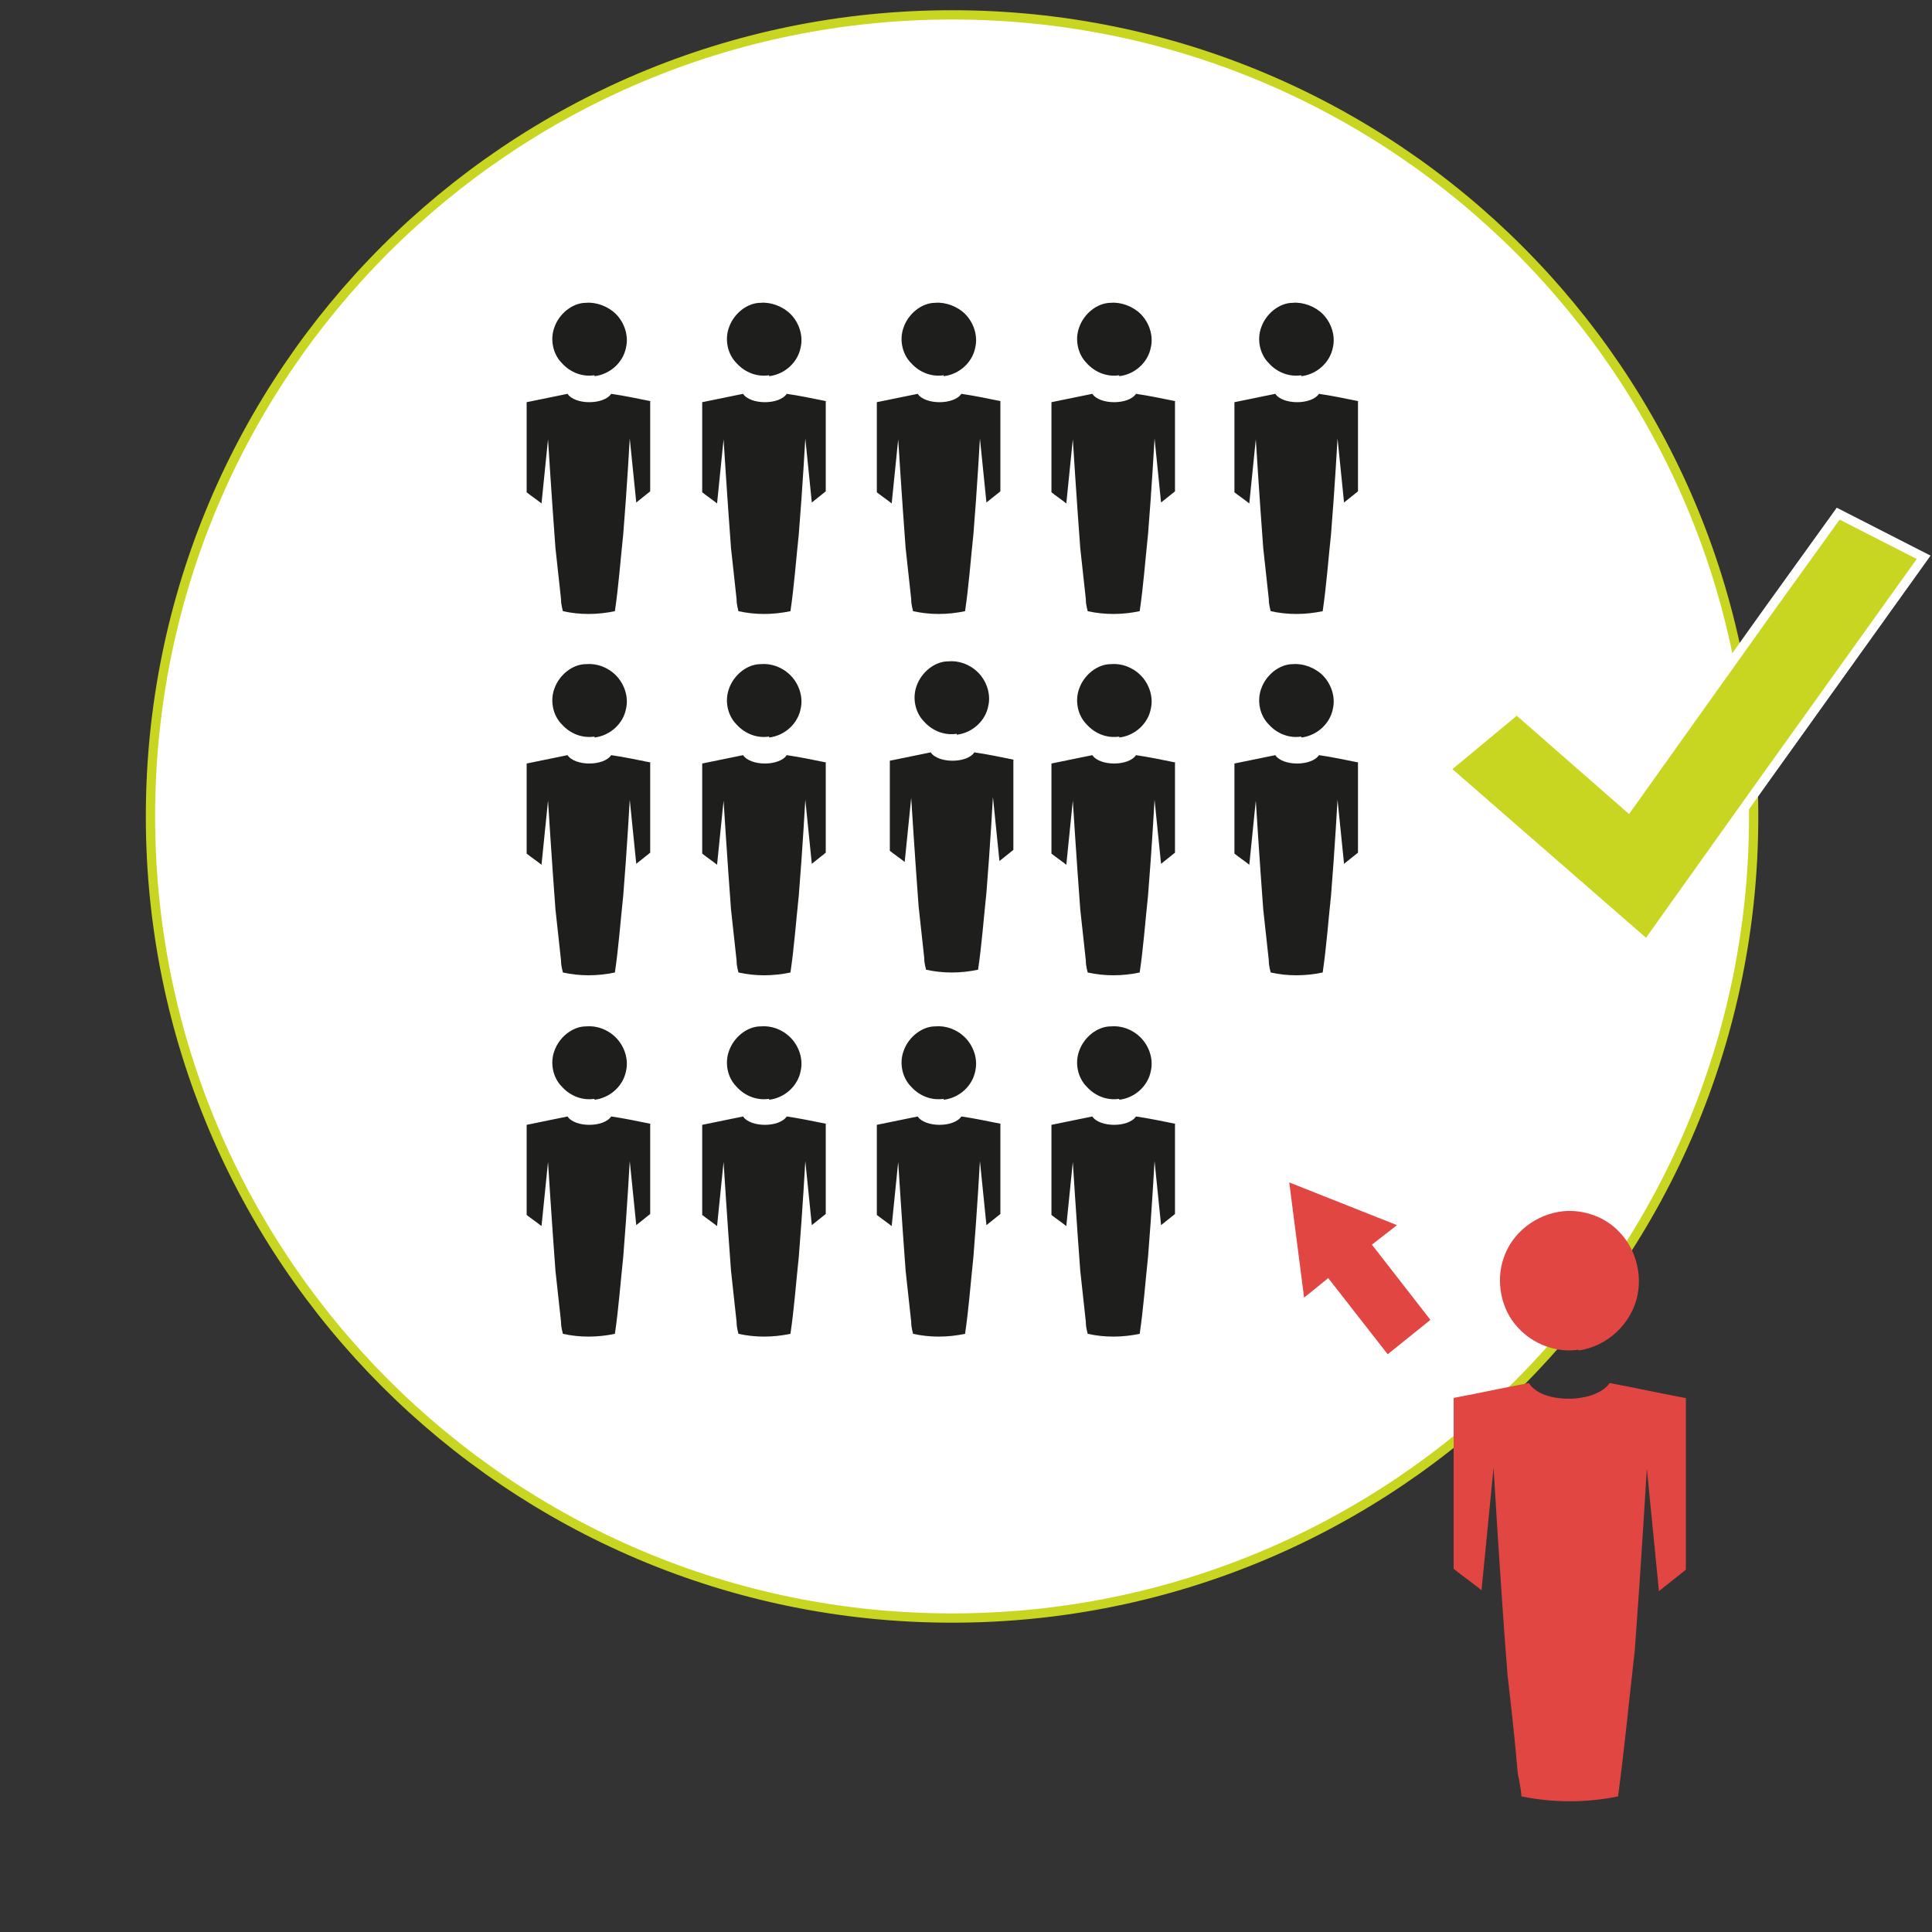
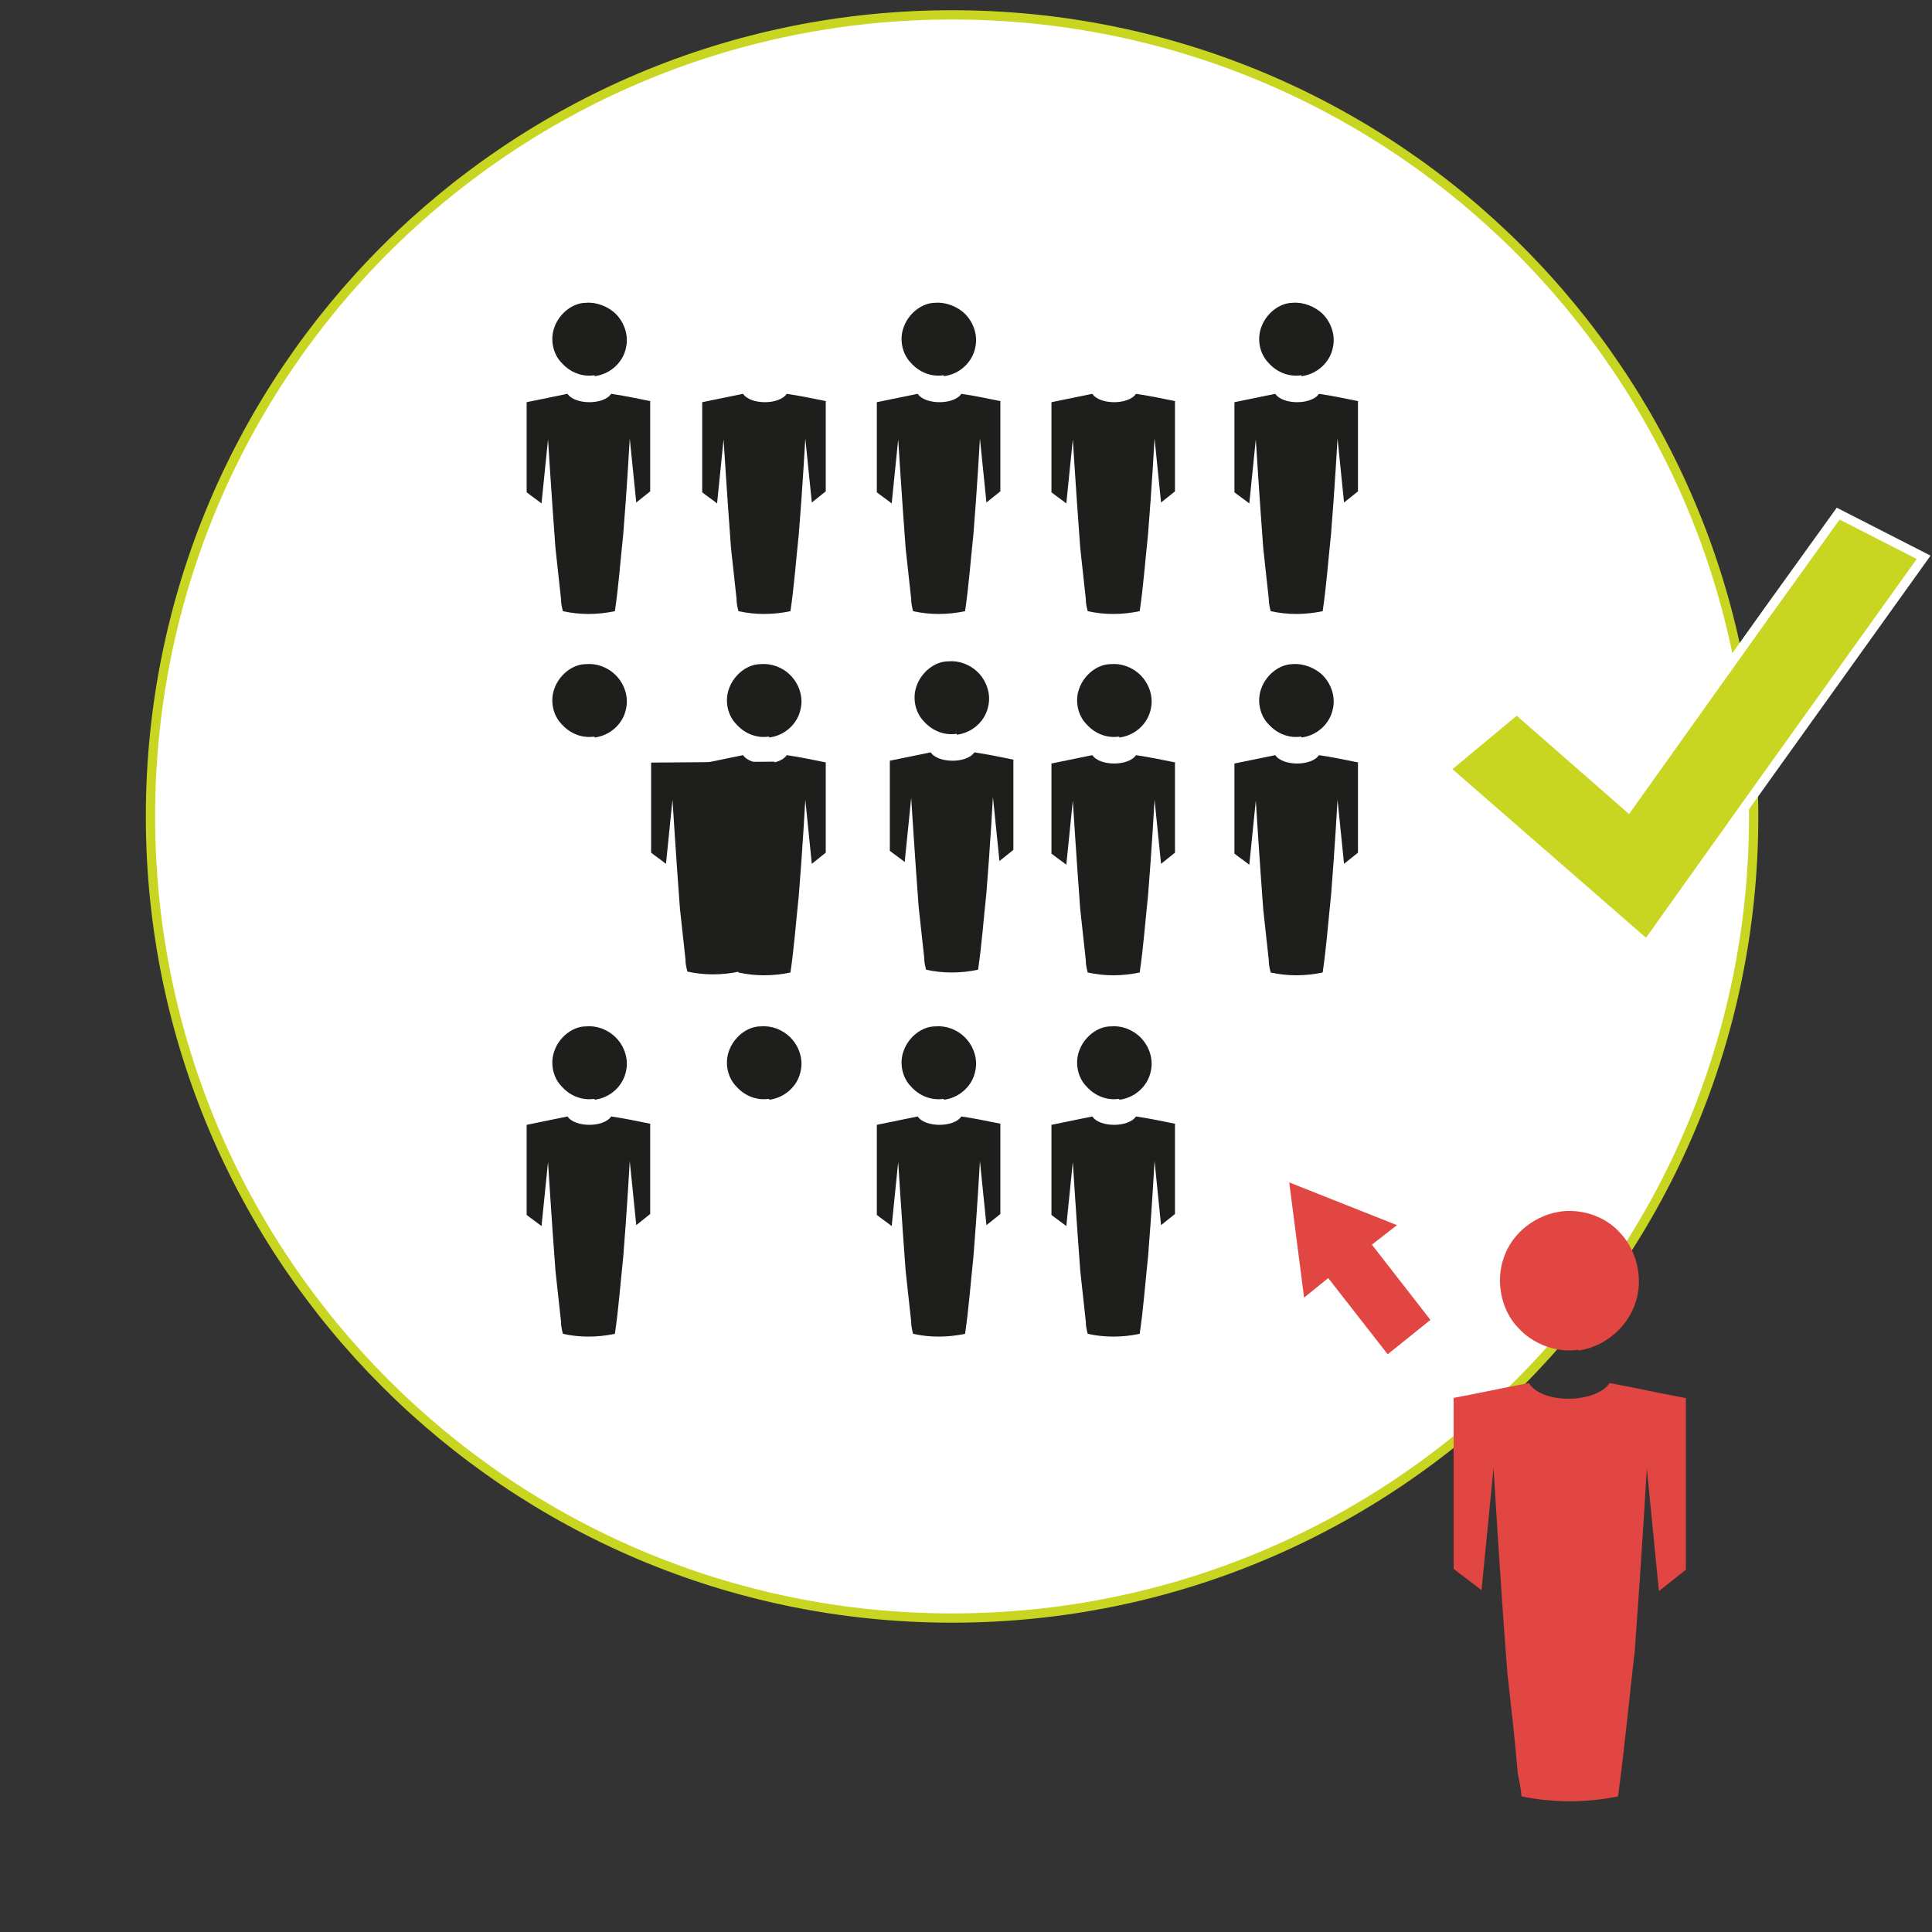
<svg xmlns="http://www.w3.org/2000/svg" id="Calque_1" version="1.1" viewBox="0 0 208 208">
  <rect x="0" y="0" width="208" height="208" fill="#333333" stroke="none" />
  <defs>
    <style>
      .st0 {
        fill: #fff;
      }

      .st1 {
        stroke: #fff;
        stroke-miterlimit: 10;
      }

      .st1, .st2 {
        fill: none;
      }

      .st3 {
        fill: #e24642;
      }

      .st4 {
        fill: #c8d521;
      }

      .st2 {
        stroke: #c8d521;
      }

      .st5 {
        fill: #1e1e1c;
      }
    </style>
  </defs>
  <path class="st0" d="M102.5,1.6C54.8,1.6,16.2,40.2,16.2,87.9s38.6,86.3,86.3,86.3,86.3-38.6,86.3-86.3S150.2,1.6,102.5,1.6Z" />
  <path class="st2" d="M16.2,87.9c0,47.6,38.6,86.3,86.3,86.3s86.3-38.6,86.3-86.3S150.2,1.6,102.5,1.6,16.2,40.2,16.2,87.9" />
  <g>
    <path class="st3" d="M169.9,145.4c3.1-.4,5.8-2.9,6.4-6,.5-2.4-.3-5.1-2-6.8-1.5-1.6-3.8-2.4-6-2.2-2.9.3-5.5,2.3-6.4,5-.9,2.5-.3,5.6,1.5,7.5,1.6,1.8,4.2,2.8,6.6,2.4" />
    <path class="st3" d="M181.4,150.5c-2.7-.5-5.4-1.1-8.1-1.6-1.5,2.2-7.3,2.3-8.7,0-2.7.5-5.4,1.1-8.1,1.6v18.4c1,.8,2,1.5,3,2.3l1.3-13.2s.7,12.2,1.5,22.3c.4,3.5.8,7,1.1,10.6.3,1.4.4,2.3.4,2.5,3.4.7,7,.7,10.4,0,.7-5.2,1.2-10.5,1.8-15.7.7-9.4,1.3-19.6,1.3-19.6l1.3,13.2c1-.8,1.9-1.5,2.9-2.3v-18.5" />
    <g>
-       <path class="st5" d="M82.8,40.5c1.7-.2,3.1-1.5,3.4-3.1.3-1.3-.2-2.7-1.1-3.6-.8-.8-2.1-1.3-3.2-1.2-1.5,0-2.9,1.2-3.4,2.6-.5,1.3-.2,2.9.8,3.9.9,1,2.2,1.5,3.5,1.3" />
      <path class="st5" d="M89,43.2c-1.5-.3-2.9-.6-4.3-.8-.8,1.2-3.9,1.2-4.7,0-1.5.3-2.9.6-4.4.9v9.7c.5.4,1.1.8,1.6,1.2l.7-6.9s.4,6.4.8,11.7c.2,1.8.4,3.7.6,5.5,0,.7.2,1.2.2,1.3,1.8.4,3.7.4,5.6,0,.4-2.7.6-5.5.9-8.3.4-4.9.7-10.3.7-10.3l.7,6.9c.5-.4,1-.8,1.5-1.2v-9.7" />
      <path class="st5" d="M64,40.5c1.7-.2,3.1-1.5,3.4-3.1.3-1.3-.2-2.7-1.1-3.6-.8-.8-2.1-1.3-3.2-1.2-1.5,0-2.9,1.2-3.4,2.6-.5,1.3-.2,2.9.8,3.9.9,1,2.2,1.5,3.5,1.3" />
      <path class="st5" d="M70.1,43.2c-1.5-.3-2.9-.6-4.3-.8-.8,1.2-3.9,1.2-4.7,0-1.5.3-2.9.6-4.4.9v9.7c.5.4,1.1.8,1.6,1.2l.7-6.9s.4,6.4.8,11.7c.2,1.8.4,3.7.6,5.5,0,.7.2,1.2.2,1.3,1.8.4,3.7.4,5.6,0,.4-2.7.6-5.5.9-8.3.4-4.9.7-10.3.7-10.3l.7,6.9c.5-.4,1-.8,1.5-1.2v-9.7" />
      <path class="st5" d="M82.8,79.4c1.7-.2,3.1-1.5,3.4-3.1.3-1.3-.2-2.7-1.1-3.6s-2.1-1.3-3.2-1.2c-1.5,0-2.9,1.2-3.4,2.6-.5,1.3-.2,2.9.8,3.9.9,1,2.2,1.5,3.5,1.3" />
      <path class="st5" d="M89,82.1c-1.5-.3-2.9-.6-4.3-.8-.8,1.2-3.9,1.2-4.7,0-1.5.3-2.9.6-4.4.9v9.7c.5.4,1.1.8,1.6,1.2l.7-6.9s.4,6.4.8,11.7c.2,1.8.4,3.7.6,5.5,0,.7.2,1.2.2,1.3,1.8.4,3.7.4,5.6,0,.4-2.7.6-5.5.9-8.3.4-4.9.7-10.3.7-10.3l.7,6.9c.5-.4,1-.8,1.5-1.2v-9.7" />
      <path class="st5" d="M64,79.4c1.7-.2,3.1-1.5,3.4-3.1.3-1.3-.2-2.7-1.1-3.6s-2.1-1.3-3.2-1.2c-1.5,0-2.9,1.2-3.4,2.6-.5,1.3-.2,2.9.8,3.9.9,1,2.2,1.5,3.5,1.3" />
-       <path class="st5" d="M70.1,82.1c-1.5-.3-2.9-.6-4.3-.8-.8,1.2-3.9,1.2-4.7,0-1.5.3-2.9.6-4.4.9v9.7c.5.4,1.1.8,1.6,1.2l.7-6.9s.4,6.4.8,11.7c.2,1.8.4,3.7.6,5.5,0,.7.2,1.2.2,1.3,1.8.4,3.7.4,5.6,0,.4-2.7.6-5.5.9-8.3.4-4.9.7-10.3.7-10.3l.7,6.9c.5-.4,1-.8,1.5-1.2v-9.7" />
+       <path class="st5" d="M70.1,82.1v9.7c.5.4,1.1.8,1.6,1.2l.7-6.9s.4,6.4.8,11.7c.2,1.8.4,3.7.6,5.5,0,.7.2,1.2.2,1.3,1.8.4,3.7.4,5.6,0,.4-2.7.6-5.5.9-8.3.4-4.9.7-10.3.7-10.3l.7,6.9c.5-.4,1-.8,1.5-1.2v-9.7" />
      <path class="st5" d="M101.6,40.5c1.7-.2,3.1-1.5,3.4-3.1.3-1.3-.2-2.7-1.1-3.6-.8-.8-2.1-1.3-3.2-1.2-1.5,0-2.9,1.2-3.4,2.6-.5,1.3-.2,2.9.8,3.9.9,1,2.2,1.5,3.5,1.3" />
      <path class="st5" d="M107.8,43.2c-1.5-.3-2.9-.6-4.3-.8-.8,1.2-3.9,1.2-4.7,0-1.5.3-2.9.6-4.4.9v9.7c.5.4,1.1.8,1.6,1.2l.7-6.9s.4,6.4.8,11.7c.2,1.8.4,3.7.6,5.5,0,.7.2,1.2.2,1.3,1.8.4,3.7.4,5.6,0,.4-2.7.6-5.5.9-8.3.4-4.9.7-10.3.7-10.3l.7,6.9c.5-.4,1-.8,1.5-1.2v-9.7" />
-       <path class="st5" d="M120.5,40.5c1.7-.2,3.1-1.5,3.4-3.1.3-1.3-.2-2.7-1.1-3.6-.8-.8-2.1-1.3-3.2-1.2-1.5,0-2.9,1.2-3.4,2.6-.5,1.3-.2,2.9.8,3.9.9,1,2.2,1.5,3.5,1.3" />
      <path class="st5" d="M126.6,43.2c-1.5-.3-2.9-.6-4.3-.8-.8,1.2-3.9,1.2-4.7,0-1.5.3-2.9.6-4.4.9v9.7c.5.4,1.1.8,1.6,1.2l.7-6.9s.4,6.4.8,11.7c.2,1.8.4,3.7.6,5.5,0,.7.2,1.2.2,1.3,1.8.4,3.7.4,5.6,0,.4-2.7.6-5.5.9-8.3.4-4.9.7-10.3.7-10.3l.7,6.9c.5-.4,1-.8,1.5-1.2v-9.7" />
      <path class="st5" d="M120.5,79.4c1.7-.2,3.1-1.5,3.4-3.1.3-1.3-.2-2.7-1.1-3.6s-2.1-1.3-3.2-1.2c-1.5,0-2.9,1.2-3.4,2.6-.5,1.3-.2,2.9.8,3.9.9,1,2.2,1.5,3.5,1.3" />
      <path class="st5" d="M126.6,82.1c-1.5-.3-2.9-.6-4.3-.8-.8,1.2-3.9,1.2-4.7,0-1.5.3-2.9.6-4.4.9v9.7c.5.4,1.1.8,1.6,1.2l.7-6.9s.4,6.4.8,11.7c.2,1.8.4,3.7.6,5.5,0,.7.2,1.2.2,1.3,1.8.4,3.7.4,5.6,0,.4-2.7.6-5.5.9-8.3.4-4.9.7-10.3.7-10.3l.7,6.9c.5-.4,1-.8,1.5-1.2v-9.7" />
      <path class="st5" d="M140.1,40.5c1.7-.2,3.1-1.5,3.4-3.1.3-1.3-.2-2.7-1.1-3.6-.8-.8-2.1-1.3-3.2-1.2-1.5,0-2.9,1.2-3.4,2.6-.5,1.3-.2,2.9.8,3.9.9,1,2.2,1.5,3.5,1.3" />
      <path class="st5" d="M146.3,43.2c-1.5-.3-2.9-.6-4.3-.8-.8,1.2-3.9,1.2-4.7,0-1.5.3-2.9.6-4.4.9v9.7c.5.4,1.1.8,1.6,1.2l.7-6.9s.4,6.4.8,11.7c.2,1.8.4,3.7.6,5.5,0,.7.2,1.2.2,1.3,1.8.4,3.7.4,5.6,0,.4-2.7.6-5.5.9-8.3.4-4.9.7-10.3.7-10.3l.7,6.9c.5-.4,1-.8,1.5-1.2v-9.7" />
      <path class="st5" d="M140.1,79.4c1.7-.2,3.1-1.5,3.4-3.1.3-1.3-.2-2.7-1.1-3.6-.8-.8-2.1-1.3-3.2-1.2-1.5,0-2.9,1.2-3.4,2.6-.5,1.3-.2,2.9.8,3.9.9,1,2.2,1.5,3.5,1.3" />
      <path class="st5" d="M146.3,82.1c-1.5-.3-2.9-.6-4.3-.8-.8,1.2-3.9,1.2-4.7,0-1.5.3-2.9.6-4.4.9v9.7c.5.4,1.1.8,1.6,1.2l.7-6.9s.4,6.4.8,11.7c.2,1.8.4,3.7.6,5.5,0,.7.2,1.2.2,1.3,1.8.4,3.7.4,5.6,0,.4-2.7.6-5.5.9-8.3.4-4.9.7-10.3.7-10.3l.7,6.9c.5-.4,1-.8,1.5-1.2v-9.7" />
      <path class="st5" d="M82.8,118.4c1.7-.2,3.1-1.5,3.4-3.1.3-1.3-.2-2.7-1.1-3.6s-2.1-1.3-3.2-1.2c-1.5,0-2.9,1.2-3.4,2.6-.5,1.3-.2,2.9.8,3.9.9,1,2.2,1.5,3.5,1.3" />
-       <path class="st5" d="M89,121c-1.5-.3-2.9-.6-4.3-.8-.8,1.2-3.9,1.2-4.7,0-1.5.3-2.9.6-4.4.9v9.7c.5.4,1.1.8,1.6,1.2l.7-6.9s.4,6.4.8,11.7c.2,1.8.4,3.7.6,5.5,0,.7.2,1.2.2,1.3,1.8.4,3.7.4,5.6,0,.4-2.7.6-5.5.9-8.3.4-4.9.7-10.3.7-10.3l.7,6.9c.5-.4,1-.8,1.5-1.2v-9.7" />
      <path class="st5" d="M103,79.1c1.7-.2,3.1-1.5,3.4-3.1.3-1.3-.2-2.7-1.1-3.6s-2.1-1.3-3.2-1.2c-1.5,0-2.9,1.2-3.4,2.6-.5,1.3-.2,2.9.8,3.9.9,1,2.2,1.5,3.5,1.3" />
      <path class="st5" d="M109.2,81.8c-1.5-.3-2.9-.6-4.3-.8-.8,1.2-3.9,1.2-4.7,0-1.5.3-2.9.6-4.4.9v9.7c.5.4,1.1.8,1.6,1.2l.7-6.9s.4,6.4.8,11.7c.2,1.8.4,3.7.6,5.5,0,.7.2,1.2.2,1.3,1.8.4,3.7.4,5.6,0,.4-2.7.6-5.5.9-8.3.4-4.9.7-10.3.7-10.3l.7,6.9c.5-.4,1-.8,1.5-1.2v-9.7" />
      <path class="st5" d="M101.6,118.4c1.7-.2,3.1-1.5,3.4-3.1.3-1.3-.2-2.7-1.1-3.6s-2.1-1.3-3.2-1.2c-1.5,0-2.9,1.2-3.4,2.6-.5,1.3-.2,2.9.8,3.9.9,1,2.2,1.5,3.5,1.3" />
      <path class="st5" d="M107.8,121c-1.5-.3-2.9-.6-4.3-.8-.8,1.2-3.9,1.2-4.7,0-1.5.3-2.9.6-4.4.9v9.7c.5.4,1.1.8,1.6,1.2l.7-6.9s.4,6.4.8,11.7c.2,1.8.4,3.7.6,5.5,0,.7.2,1.2.2,1.3,1.8.4,3.7.4,5.6,0,.4-2.7.6-5.5.9-8.3.4-4.9.7-10.3.7-10.3l.7,6.9c.5-.4,1-.8,1.5-1.2v-9.7" />
      <path class="st5" d="M120.5,118.4c1.7-.2,3.1-1.5,3.4-3.1.3-1.3-.2-2.7-1.1-3.6s-2.1-1.3-3.2-1.2c-1.5,0-2.9,1.2-3.4,2.6-.5,1.3-.2,2.9.8,3.9.9,1,2.2,1.5,3.5,1.3" />
      <path class="st5" d="M126.6,121c-1.5-.3-2.9-.6-4.3-.8-.8,1.2-3.9,1.2-4.7,0-1.5.3-2.9.6-4.4.9v9.7c.5.4,1.1.8,1.6,1.2l.7-6.9s.4,6.4.8,11.7c.2,1.8.4,3.7.6,5.5,0,.7.2,1.2.2,1.3,1.8.4,3.7.4,5.6,0,.4-2.7.6-5.5.9-8.3.4-4.9.7-10.3.7-10.3l.7,6.9c.5-.4,1-.8,1.5-1.2v-9.7" />
      <path class="st5" d="M64,118.4c1.7-.2,3.1-1.5,3.4-3.1.3-1.3-.2-2.7-1.1-3.6s-2.1-1.3-3.2-1.2c-1.5,0-2.9,1.2-3.4,2.6-.5,1.3-.2,2.9.8,3.9.9,1,2.2,1.5,3.5,1.3" />
      <path class="st5" d="M70.1,121c-1.5-.3-2.9-.6-4.3-.8-.8,1.2-3.9,1.2-4.7,0-1.5.3-2.9.6-4.4.9v9.7c.5.4,1.1.8,1.6,1.2l.7-6.9s.4,6.4.8,11.7c.2,1.8.4,3.7.6,5.5,0,.7.2,1.2.2,1.3,1.8.4,3.7.4,5.6,0,.4-2.7.6-5.5.9-8.3.4-4.9.7-10.3.7-10.3l.7,6.9c.5-.4,1-.8,1.5-1.2v-9.7" />
    </g>
    <polygon class="st3" points="154 142.1 147.7 134 150.4 131.9 138.8 127.3 140.4 139.7 143 137.6 149.4 145.8 154 142.1" />
  </g>
  <polygon class="st4" points="190.6 83.7 181.4 96.6 177.7 101.8 156 82.9 163.7 76.5 175.7 87 181.4 79 190.6 66.1 198.3 55.4 207.5 60.1 190.6 83.7" />
  <polygon class="st1" points="190.2 83.6 181 96.5 177.3 101.7 155.6 82.8 163.3 76.4 175.3 86.9 181 78.9 190.2 66 197.9 55.3 207.1 60 190.2 83.6" />
</svg>